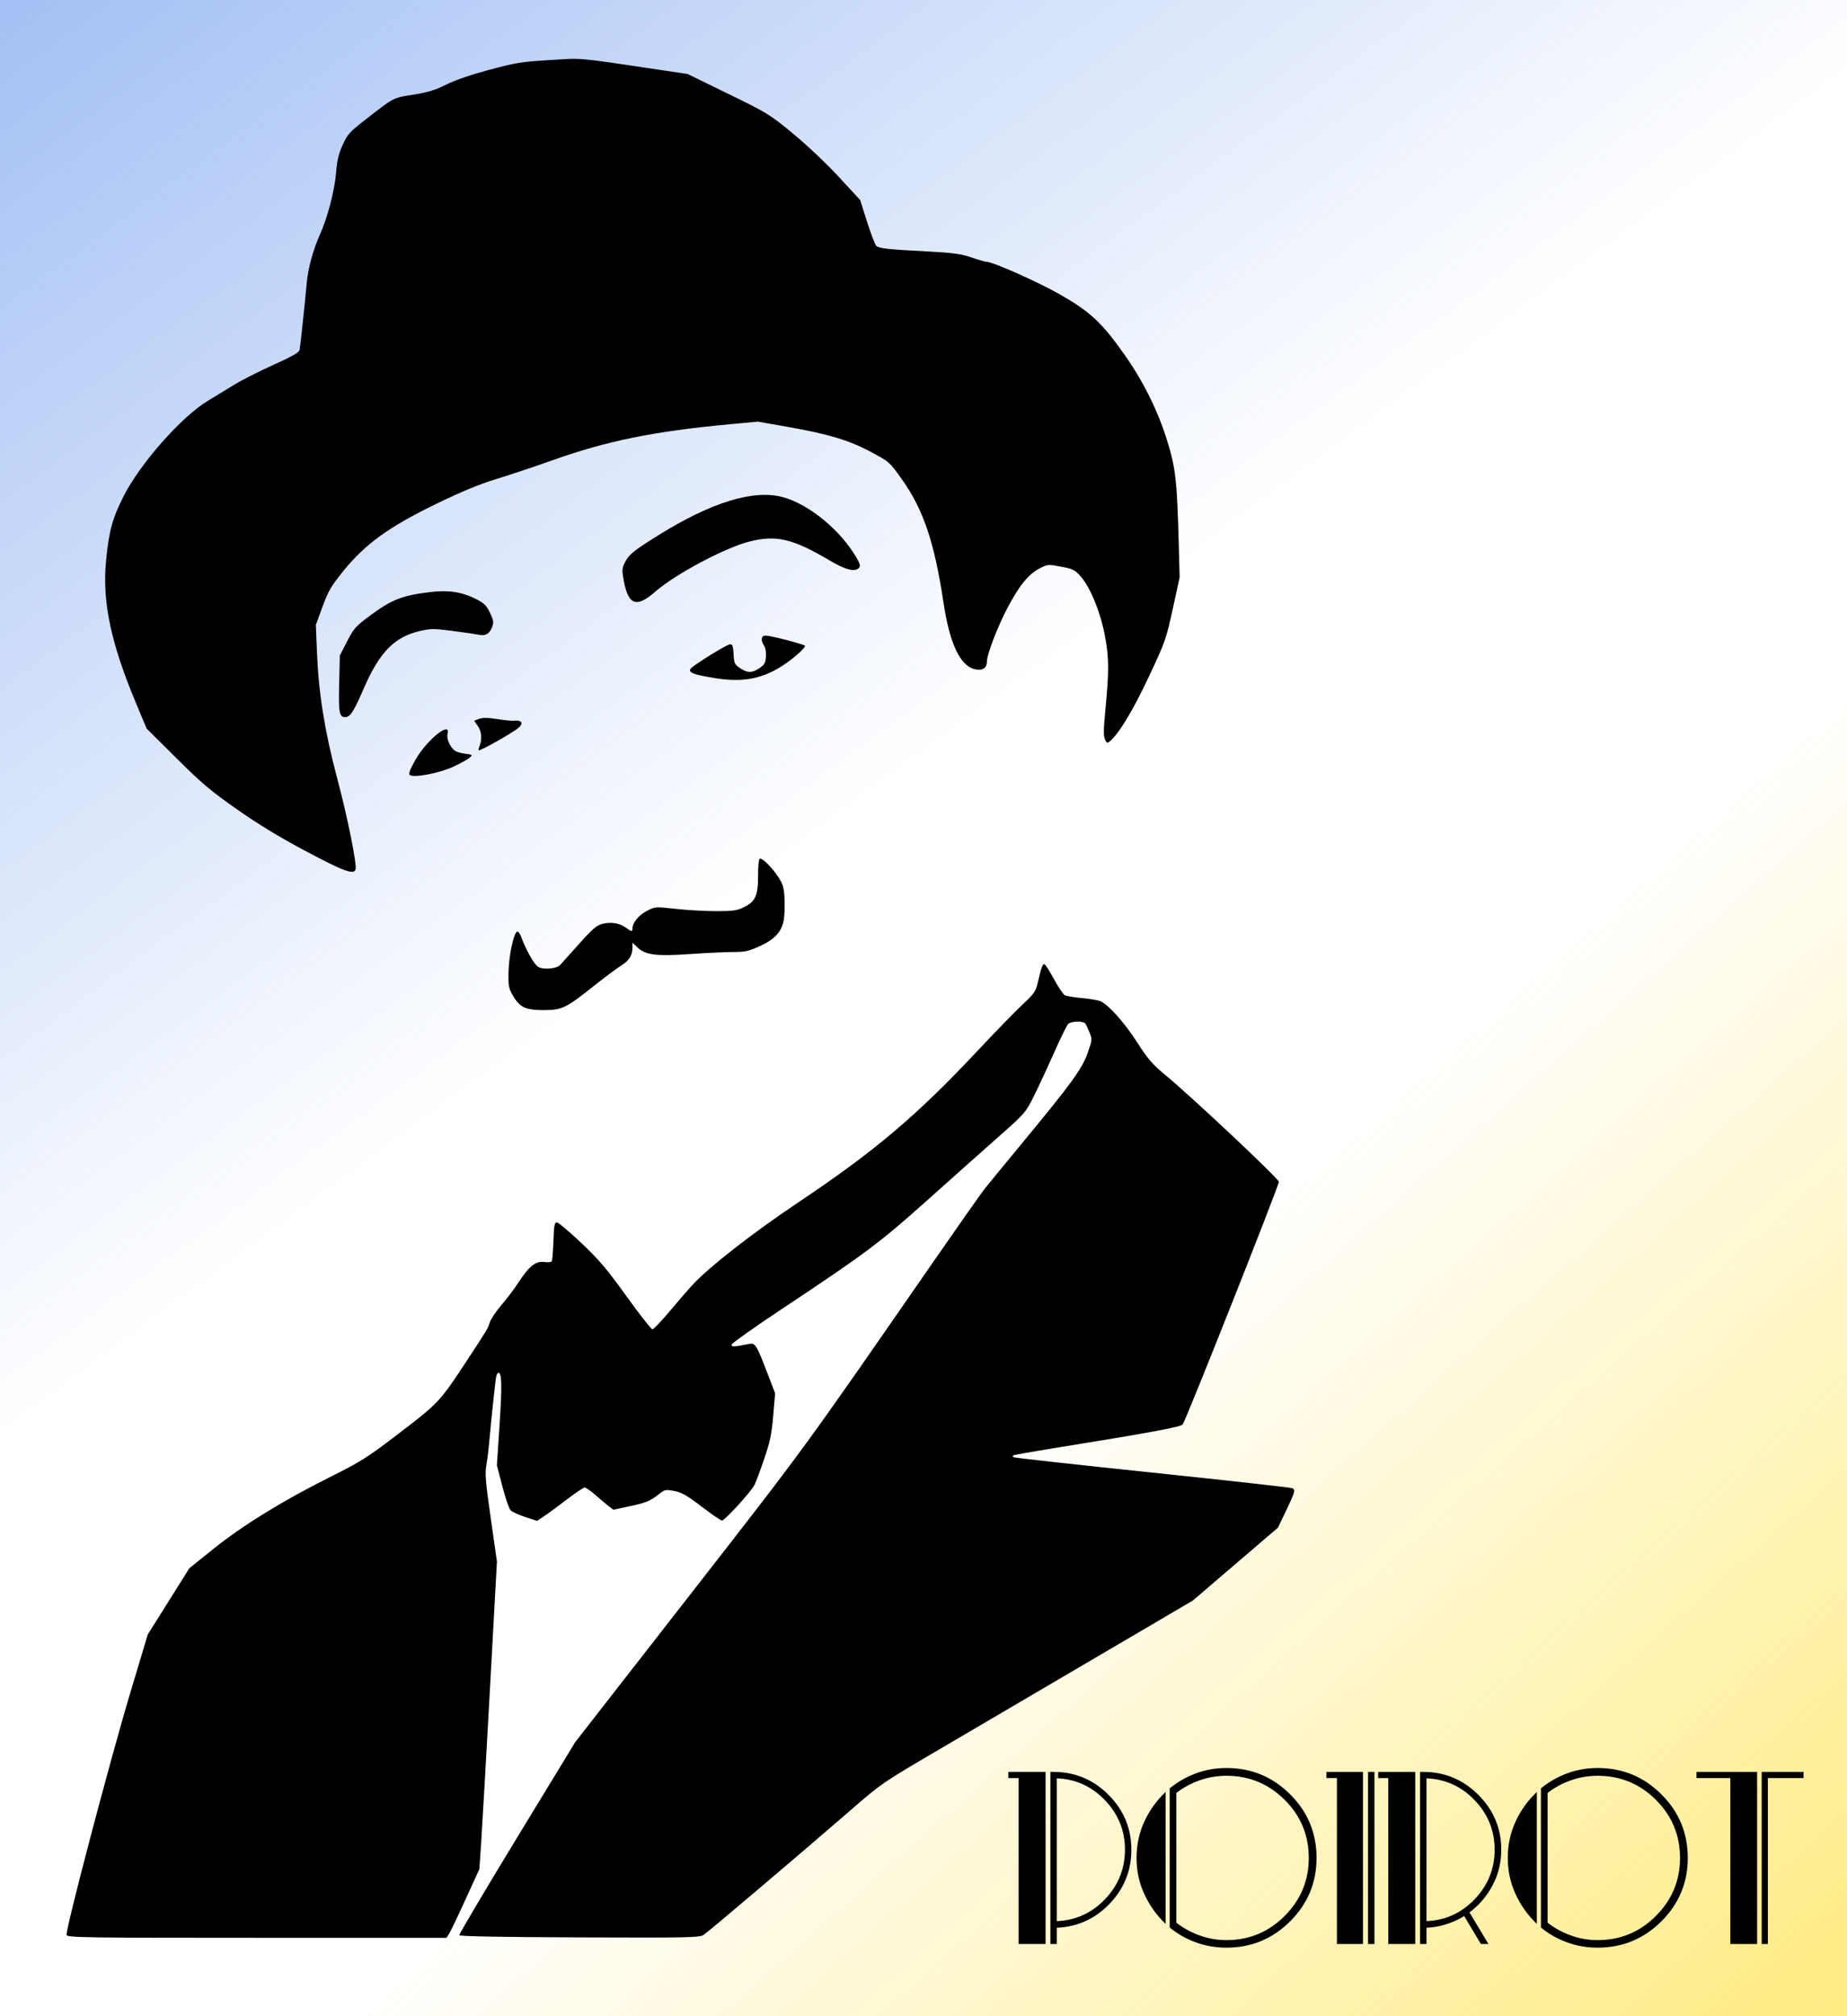
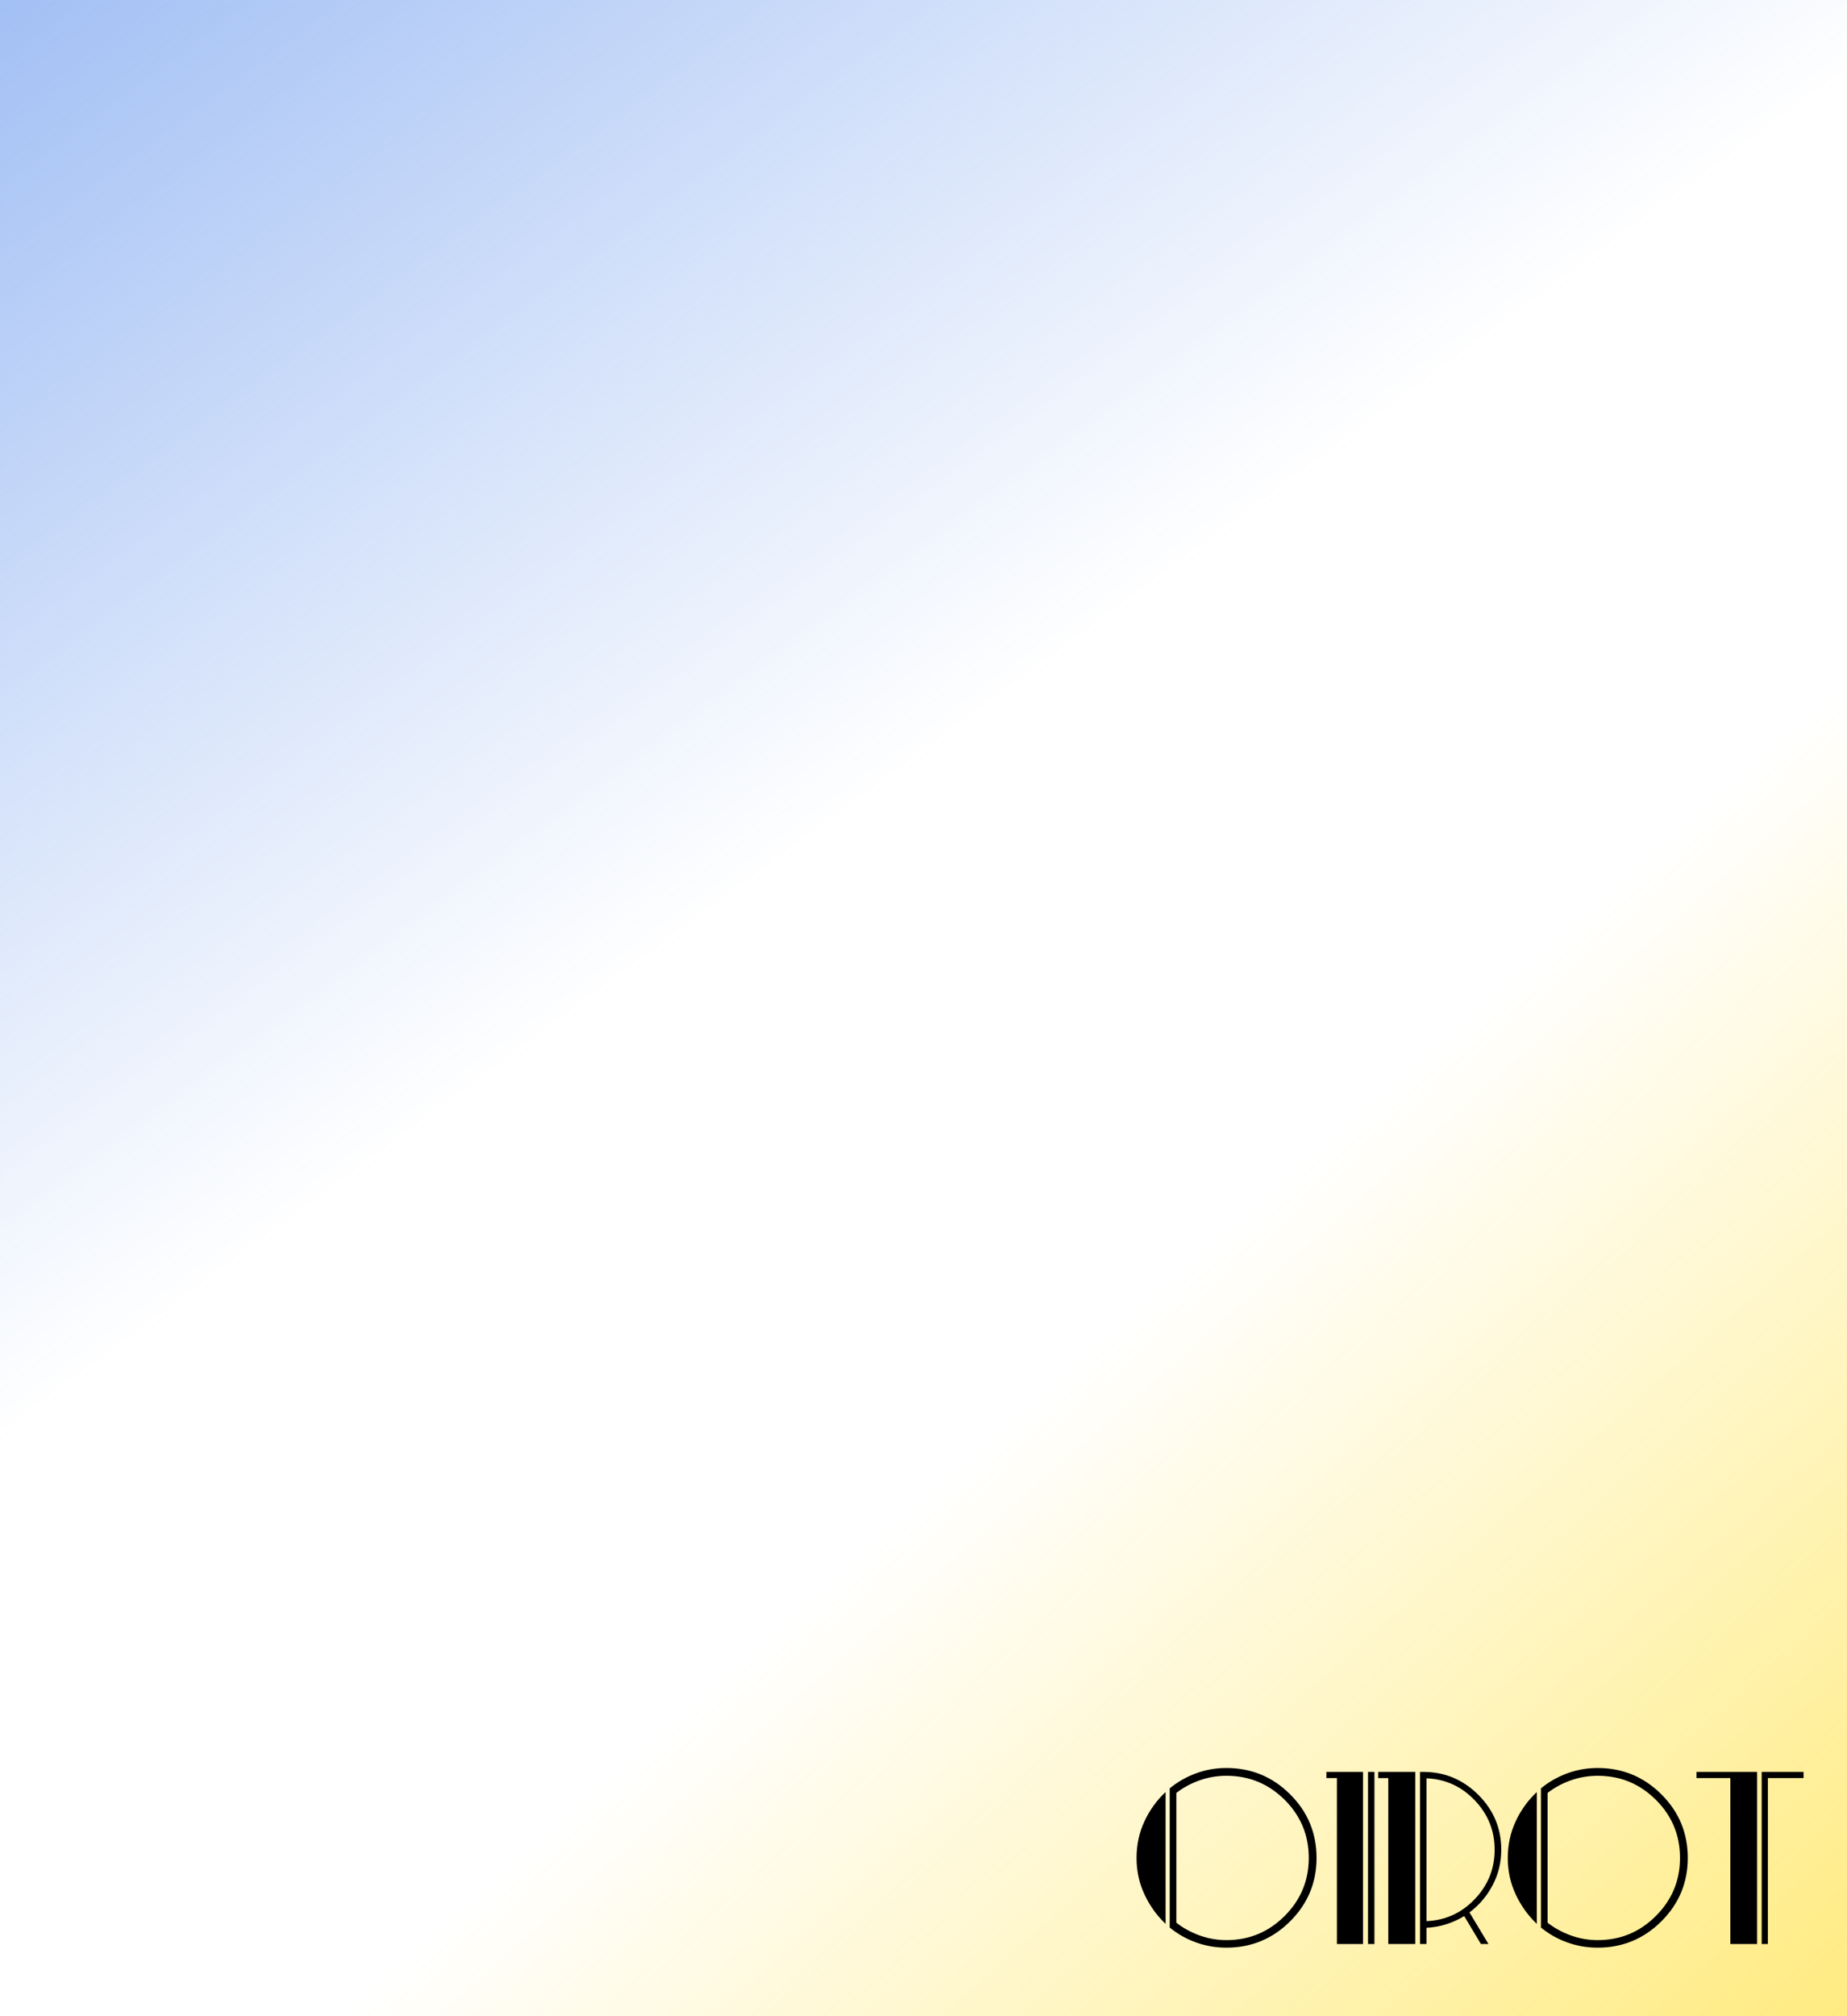
<svg xmlns="http://www.w3.org/2000/svg" xmlns:ns1="http://www.inkscape.org/namespaces/inkscape" xmlns:ns2="http://sodipodi.sourceforge.net/DTD/sodipodi-0.dtd" id="svg2" ns1:version="0.91pre3 r13670" viewBox="0 0 663.31 723.61" version="1.1" ns2:docname="_svgclean2.svg">
  <defs id="defs4">
    <linearGradient id="linearGradient3049" x1="-4073.4" gradientUnits="userSpaceOnUse" y1="-582.04" gradientTransform="matrix(.624 0 0 .624 2635.3 328.63)" x2="-3407.7" y2="319.92" ns1:collect="always">
      <stop id="stop3045" style="stop-color:#6495ed" offset="0" />
      <stop id="stop3047" style="stop-color:#6495ed;stop-opacity:0" offset="1" />
    </linearGradient>
    <linearGradient id="linearGradient3059" x1="-2341.1" gradientUnits="userSpaceOnUse" y1="1368.6" gradientTransform="matrix(.624 0 0 .624 2635.3 328.63)" x2="-3114.2" y2="495.31" ns1:collect="always">
      <stop id="stop3055" style="stop-color:#ffd700" offset="0" />
      <stop id="stop3057" style="stop-color:#ffd700;stop-opacity:0" offset="1" />
    </linearGradient>
  </defs>
  <ns2:namedview id="base" bordercolor="#666666" ns1:pageshadow="2" ns1:window-y="0" pagecolor="#ffffff" ns1:zoom="0.54527152" ns1:window-width="734" ns1:window-maximized="0" ns1:window-x="0" showgrid="false" borderopacity="1.0" ns1:current-layer="g2996" ns1:cx="331.65182" ns1:cy="413.6363" ns1:window-height="645" ns1:pageopacity="0.0" ns1:document-units="px" />
  <g id="layer1" ns1:label="Layer 1" ns1:groupmode="layer" transform="translate(-13.48 -186.1)">
    <g id="g2996" transform="translate(-225.25,-22.778)">
      <rect id="rect3025" style="fill:url(#linearGradient3049)" ns1:export-ydpi="70.016838" ns1:export-filename="D:\1_AA_Apoios\AA_SN1\hercule poirot.png" height="723.61" width="663.31" ns1:export-xdpi="70.016838" y="208.88" x="238.73" />
      <rect id="rect3051" style="fill:url(#linearGradient3059)" ns1:export-ydpi="70.016838" ns1:export-filename="D:\1_AA_Apoios\AA_SN1\hercule poirot.png" height="723.61" width="663.31" ns1:export-xdpi="70.016838" y="208.88" x="238.73" />
      <g id="g3015" style="fill:#000000" ns1:export-ydpi="70.016838" ns1:export-filename="D:\1_AA_Apoios\AA_SN1\hercule poirot.png" transform="matrix(.624 0 0 .624 2970.1 371.54)" ns1:export-xdpi="70.016838">
-         <path id="path3017" d="m-3637 608.16-4.685 9.788-24.5 20.968-24.5 20.968-56 32.865c-30.8 18.076-71.075 41.699-89.5 52.495-33.273 19.497-33.622 19.736-51.5 35.254-27.865 24.187-81.704 69.827-84.585 71.704-2.37 1.545-8.303 1.663-71.417 1.428-44.993-0.168-68.948-0.605-69.167-1.262-0.184-0.553 14.744-25.753 33.173-56l33.508-54.995 65.49-84c67.754-86.904 64.609-82.603 140.76-192.5 14.292-20.625 27.602-39.525 29.576-42 1.975-2.475 11.96-14.625 22.19-27 27.589-33.373 33.727-41.836 36.947-50.943 2.626-7.427 2.666-7.841 1.122-11.643-0.881-2.168-1.966-4.499-2.411-5.178-1.104-1.686-8.219-1.564-9.953 0.17-0.773 0.773-4.47 8.31-8.215 16.75-3.745 8.44-8.951 19.636-11.568 24.881-4.686 9.392-4.997 9.747-20.566 23.5-8.695 7.68-27.076 24.041-40.848 36.358-27.206 24.331-35.317 30.398-82.349 61.607-16.577 11-30.152 20.613-30.166 21.361-0.025 1.348 1.321 1.287 10.159-0.461 3.429-0.678 4.215 0.57 10.24 16.253l4.669 12.154-1.089 12.846c-0.899 10.608-1.8 14.937-5.175 24.846-2.247 6.6-4.767 13.35-5.599 15-1.996 3.958-17.093 20.5-18.71 20.5-0.694 0-5.962-3.596-11.706-7.991-8.516-6.516-11.422-8.176-15.742-8.995-5.059-0.959-5.465-0.873-9 1.927-4.944 3.915-7.04 4.76-17.317 6.974l-8.743 1.884-2.757-2.104c-1.516-1.157-4.943-4.037-7.615-6.399-2.672-2.363-5.433-4.295-6.136-4.295s-5.463 3.199-10.578 7.109c-5.115 3.91-10.992 8.229-13.062 9.599l-3.763 2.49-6.802-2.215c-3.741-1.218-7.528-2.95-8.415-3.849-0.887-0.899-3.032-7.095-4.766-13.769l-3.153-12.135 1.534-23.26c1.466-22.224 1.313-29.971-0.594-29.971-0.478 0-1.084 1.012-1.345 2.25-0.477 2.255-2.901 25.118-4.056 38.25-0.339 3.85-1.062 9.593-1.608 12.763-0.836 4.859-0.436 9.649 2.552 30.531l3.544 24.768-3.999 72.969c-2.2 40.133-4.473 79.944-5.052 88.469l-1.053 15.5-8 17.5c-4.4 9.625-8.661 18.512-9.468 19.75l-1.469 2.25h-109.01c-99.102 0-109.06-0.146-109.62-1.603-0.871-2.269 24.763-99.68 36.712-139.51l9.998-33.327 11.968-19.061 11.968-19.061 13.766-11.064c16.729-13.445 39.941-27.757 66.766-41.164 18.507-9.25 21.53-11.165 40.5-25.647 22.334-17.05 23.285-18.072 38.712-41.565 11.902-18.126 12.013-18.312 13.193-22 0.616-1.925 3.638-6.425 6.717-10 3.079-3.575 7.511-9.445 9.85-13.045 5.997-9.229 9.884-12.305 14.73-11.655 2.089 0.28 4.051 0.102 4.359-0.397s0.734-5.743 0.945-11.655c0.319-8.895 0.653-10.748 1.941-10.748 0.856 0 7.167 5.307 14.025 11.794 10.359 9.799 14.777 15.001 26.113 30.75 7.504 10.426 14.204 18.956 14.888 18.956 0.684 0 5.103-4.612 9.819-10.25s10.968-12.808 13.892-15.935c9.471-10.126 34.635-29.673 60.271-46.817 43.98-29.413 68.114-49.817 103.34-87.374 9.738-10.382 21.191-22.158 25.451-26.167 7.309-6.88 7.83-7.657 9.257-13.81 1.846-7.959 2.467-9.645 3.552-9.645 0.462 0 2.929 3.83 5.48 8.511s5.388 8.901 6.302 9.378c0.914 0.476 5.245 1.194 9.624 1.594s9.104 1.155 10.5 1.677c4.597 1.72 14.016 12.15 21.529 23.84 6.123 9.527 8.816 12.674 15.7 18.346 15.428 12.71 65.809 60.051 65.809 61.837 0 2.335-53.794 137.97-55.356 139.57-1.495 1.533-18.836 4.719-75.107 13.796-12.08 1.949-22.167 3.747-22.417 3.997-0.25 0.25-0.194 0.714 0.125 1.033 0.318 0.318 36.338 4.308 80.044 8.865 43.706 4.557 79.97 8.599 80.588 8.98 1.718 1.062 1.359 2.313-3.692 12.864zm-65.239-518.64c-3.819 17.499-4.309 18.888-13.803 39.1-9.061 19.291-17.255 32.835-22.45 37.108-1.429 1.175-1.792 1.026-2.777-1.136-0.85-1.866-0.824-5.705 0.103-15.352 2.283-23.753 2.291-30.943 0.048-43.364-2.486-13.762-8.382-28.465-13.974-34.843-3.495-3.986-4.434-4.462-11.422-5.781-7.493-1.415-7.691-1.398-12.392 1.022-6.354 3.271-11.706 9.854-18.51 22.767-5.513 10.463-11.768 26.681-11.768 30.513 0 3.922-2.249 5.554-6.548 4.751-8.71-1.626-14.847-14.399-18.463-38.429-5.198-34.541-11.568-53.452-23.812-70.688-7.209-10.148-7.278-10.21-17.773-15.84-12.637-6.778-24.482-10.351-48.075-14.499l-17.17-3.019-16.33 1.525c-43.759 4.087-70.624 9.561-102.33 20.852-9.9 3.526-24.209 8.301-31.799 10.612-9.783 2.979-19.968 7.195-35 14.487-26.911 13.055-40.691 23.045-53.241 38.597-6.948 8.61-8.56 11.382-11.866 20.41l-3.827 10.447 0.673 16.308c0.959 23.243 4.514 45.279 11.586 71.808 6.066 22.759 11.551 50.055 10.571 52.609-1.163 3.031-6.686 1.002-28.024-10.297-15.422-8.166-27.481-15.474-40.019-24.25-15.353-10.746-20.419-15.018-35.056-29.562l-17.11-17-6.069-14.5c-14.572-34.815-19.563-58.481-17.292-81.997 1.652-17.115 3.567-24.186 10.02-37.003 9.45-18.768 33.39-45.915 48.454-54.943 4.4-2.637 11.284-6.835 15.297-9.329 4.013-2.494 14.036-7.575 22.271-11.292 11.488-5.184 15.069-7.244 15.382-8.847 0.391-2.003 2.996-26.559 4.147-39.089 0.725-7.901 3.813-19.023 7.583-27.312 4.348-9.561 8.433-25.321 9.261-35.733 0.541-6.802 1.448-10.572 3.77-15.676 2.789-6.13 3.947-7.412 13.173-14.587 16.652-12.95 15.538-12.37 27.489-14.3 8.513-1.375 12.67-2.645 18.891-5.773 5.019-2.523 14.235-5.688 24.856-8.534 15.308-4.102 18.555-4.623 34.879-5.598 19.686-1.175 13.629-1.729 65.604 5.997l13.604 2.022 23.396 11.415c22.665 11.058 23.834 11.776 37.396 22.962 7.922 6.534 19.324 17.316 26.263 24.833l12.263 13.285 4.027 12.661c2.215 6.963 4.593 13.131 5.286 13.706 1.782 1.479 6.552 2.009 28.231 3.138 16.013 0.834 20.25 1.394 26.425 3.494 4.045 1.376 7.941 2.501 8.658 2.501 3.655 0 29.854 11.641 42.605 18.931 17.407 9.952 24.149 16.29 37.299 35.069 10.891 15.553 19.173 32.46 24.492 50 4.581 15.105 5.353 22.138 6.313 57.5l0.543 20-3.96 18.144zm-181.58-22.829c-2.484 1.39-7.698-0.192-15.14-4.594-22.035-13.035-31.379-15.267-47.102-11.253-14.083 3.596-42.731 18.878-54.125 28.873-11.35 9.956-16.031 7.534-18.552-9.6-0.512-3.478-0.159-5.058 1.923-8.611 2.127-3.628 5.142-5.97 18.141-14.089 30.744-19.202 55.096-26.703 71.988-22.176 13.819 3.704 30.775 16.949 40.324 31.5 4.582 6.982 4.99 8.581 2.542 9.951zm-36.069 50.413c-14.522 11.82-27.05 15.221-45.352 12.311-14.966-2.379-17.397-3.725-12.696-7.026 7.958-5.588 19.514-12.48 20.95-12.495 1.369-0.015 1.758 1.093 2 5.697 0.275 5.242 0.582 5.905 3.698 8 4.285 2.88 6.918 2.881 11.204 0.002 2.853-1.917 3.448-2.972 3.709-6.582 0.2-2.754-0.277-5.197-1.326-6.798-1.897-2.896-1.331-5.343 1.233-5.326 2.817 0.019 21.556 4.863 22.513 5.82 0.484 0.484-2.12 3.292-5.934 6.396zm-6.15 150.89c-1.078 7.007-5.111 11.522-13.847 15.504-6.378 2.906-8.484 3.376-15.106 3.368-4.232-0.005-15.451 0.524-24.931 1.175-19.724 1.354-25.837 0.575-30.496-3.889l-2.767-2.651-0.015 2.937c-0.022 4.416-2.025 7.526-6.678 10.373-2.306 1.411-9.194 6.548-15.306 11.416-16.202 12.904-18.575 14.057-28.967 14.073-10.458 0.016-13.845-1.545-17.746-8.181-2.543-4.325-2.774-5.539-2.624-13.744 0.171-9.335 2.995-22.586 4.949-23.216 0.612-0.197 1.649 1.12 2.304 2.929 2.666 7.362 7.38 15.752 9.706 17.276 2.777 1.82 10.539 1.231 12.677-0.962 0.66-0.677 5.475-6.033 10.7-11.901 7.691-8.638 10.255-10.874 13.464-11.744 4.948-1.341 10.142-0.549 13.713 2.09 3.307 2.445 3.824 2.504 3.824 0.432 0-3.269 3.649-7.674 8.332-10.06 4.819-2.455 4.862-2.458 16.5-1.153 6.418 0.72 16.843 1.308 23.168 1.308 10.108 0 12.088-0.29 16.361-2.393 6.455-3.178 7.994-6.745 7.925-18.371-0.028-4.82 0.385-9.033 0.918-9.362 1.308-0.808 7.216 5.048 10.926 10.828 2.504 3.901 3.078 5.945 3.373 12 0.196 4.014 0.036 9.377-0.355 11.917zm-152.9-109.93c-3.158 2.7-21.062 12.814-22.685 12.814-0.283 0-0.076-1.154 0.46-2.565 1.551-4.078 1.142-8.392-1.092-11.53l-2.067-2.904 2.817-1.078c2.039-0.78 4.909-0.755 10.385 0.093 4.162 0.644 8.437 1.077 9.5 0.962 4.797-0.519 6.001 1.37 2.683 4.208zm-15.202-57.652c-1.405 3.467-3.739 4.755-7.289 4.023-1.793-0.369-8.659-1.368-15.259-2.219-10.995-1.418-12.59-1.41-19.043 0.093-14.411 3.357-23.07 12.205-31.939 32.637-5.604 12.909-7.704 16.369-10.156 16.728-4.086 0.598-4.593-1.715-4.174-19.025l0.394-16.273 4.146-8.103c3.805-7.435 4.876-8.646 13.003-14.697 12.557-9.349 18.564-11.728 34.571-13.69 10.675-1.309 18.508-0.145 26.628 3.957 4.518 2.282 5.994 3.688 7.819 7.45 2.423 4.995 2.566 5.992 1.298 9.118zm-12.69 74.648c-1.027 0.925-5.241 3.266-9.363 5.202-8.152 3.827-23.338 6.673-25.274 4.737-0.681-0.681 0.421-3.512 3.375-8.676 6.564-11.472 20.433-22.675 18.49-14.937-0.681 2.712 1.201 7.241 3.96 9.531 0.924 0.767 3.704 1.634 6.179 1.927 4.302 0.51 4.418 0.607 2.632 2.216z" style="fill:#000000" ns1:connector-curvature="0" />
-       </g>
+         </g>
      <g id="text3061" style="fill:#000000">
-         <path id="path3002" ns1:connector-curvature="0" d="m614.23 906.58h-9.694v-59.553h-3.697v-2.219h13.391v61.772zm30.803-33.841c-0 7.502-2.601 13.964-7.803 19.385-5.202 5.421-11.528 8.296-18.976 8.623v5.833h-2.299v-61.772h1.068c7.721 0 14.319 2.738 19.796 8.215 5.476 5.476 8.215 12.048 8.215 19.716zm-2.301 0c-0-6.845-2.382-12.759-7.147-17.743-4.764-4.983-10.542-7.612-17.332-7.886v51.256c6.79-0.274 12.567-2.902 17.332-7.885 4.764-4.983 7.147-10.896 7.147-17.742z" />
        <path id="path3004" ns1:connector-curvature="0" d="m711.54 875.69c-0 8.872-3.162 16.457-9.487 22.754-6.325 6.297-13.95 9.445-22.875 9.445-3.834 0-7.489-0.63-10.966-1.889-3.477-1.259-6.612-3.039-9.407-5.338v-49.942c2.794-2.3 5.93-4.093 9.407-5.381 3.477-1.288 7.132-1.931 10.966-1.931 8.926 0 16.551 3.149 22.875 9.447 6.324 6.298 9.487 13.91 9.487 22.835zm-2.792 0c-0-8.159-2.889-15.113-8.666-20.862-5.777-5.75-12.745-8.624-20.904-8.624-3.341 0-6.558 0.547-9.652 1.642-3.094 1.095-5.873 2.6-8.336 4.517v46.576c2.463 1.915 5.242 3.434 8.336 4.557s6.312 1.685 9.652 1.685c8.159 0 15.127-2.889 20.904-8.666 5.777-5.777 8.666-12.718 8.666-20.824zm-51.42 23.66c-3.177-3.011-5.71-6.543-7.599-10.595-1.889-4.052-2.834-8.406-2.834-13.061 0-4.709 0.945-9.09 2.834-13.142 1.889-4.052 4.422-7.557 7.599-10.515v47.313z" />
        <path id="path3006" ns1:connector-curvature="0" d="m728.22 906.58h-9.363v-59.553h-3.78v-2.219h13.143v61.772zm4.109 0h-2.301v-61.772h2.301v61.772z" />
        <path id="path3008" ns1:connector-curvature="0" d="m746.99 906.58h-9.691v-59.553h-3.615v-2.219h13.306v61.772zm30.886-33.841c-0 4.599-1.04 8.856-3.121 12.772-2.081 3.916-4.846 7.16-8.297 9.734l6.818 11.336h-2.71l-5.996-10.022c-1.972 1.205-4.108 2.177-6.409 2.917-2.3 0.74-4.682 1.164-7.146 1.272v5.833h-2.301v-61.772h1.151c7.667 0 14.253 2.738 19.756 8.215 5.503 5.476 8.255 12.048 8.255 19.716zm-2.381 0c-0-6.845-2.382-12.759-7.147-17.743-4.764-4.983-10.542-7.612-17.332-7.886v51.256c6.79-0.274 12.567-2.902 17.332-7.885 4.764-4.983 7.147-10.896 7.147-17.742z" />
        <path id="path3010" ns1:connector-curvature="0" d="m844.86 875.69c-0 8.872-3.162 16.457-9.487 22.754-6.325 6.297-13.95 9.445-22.875 9.445-3.834 0-7.489-0.63-10.966-1.889-3.477-1.259-6.612-3.039-9.407-5.338v-49.942c2.794-2.3 5.93-4.093 9.407-5.381 3.477-1.288 7.132-1.931 10.966-1.931 8.926 0 16.551 3.149 22.875 9.447 6.324 6.298 9.487 13.91 9.487 22.835zm-2.792 0c-0-8.159-2.889-15.113-8.666-20.862-5.777-5.75-12.745-8.624-20.904-8.624-3.341 0-6.558 0.547-9.652 1.642-3.094 1.095-5.873 2.6-8.336 4.517v46.576c2.463 1.915 5.242 3.434 8.336 4.557s6.312 1.685 9.652 1.685c8.159 0 15.127-2.889 20.904-8.666 5.777-5.777 8.666-12.718 8.666-20.824zm-51.42 23.66c-3.177-3.011-5.71-6.543-7.599-10.595-1.889-4.052-2.834-8.406-2.834-13.061 0-4.709 0.945-9.09 2.834-13.142 1.889-4.052 4.422-7.557 7.599-10.515v47.313z" />
        <path id="path3012" ns1:connector-curvature="0" d="m869.76 906.58h-9.611v-59.553h-12.155v-2.219h21.766v61.772zm16.675-59.553h-12.815v59.553h-2.219v-61.772h15.033v2.219z" />
      </g>
    </g>
  </g>
</svg>